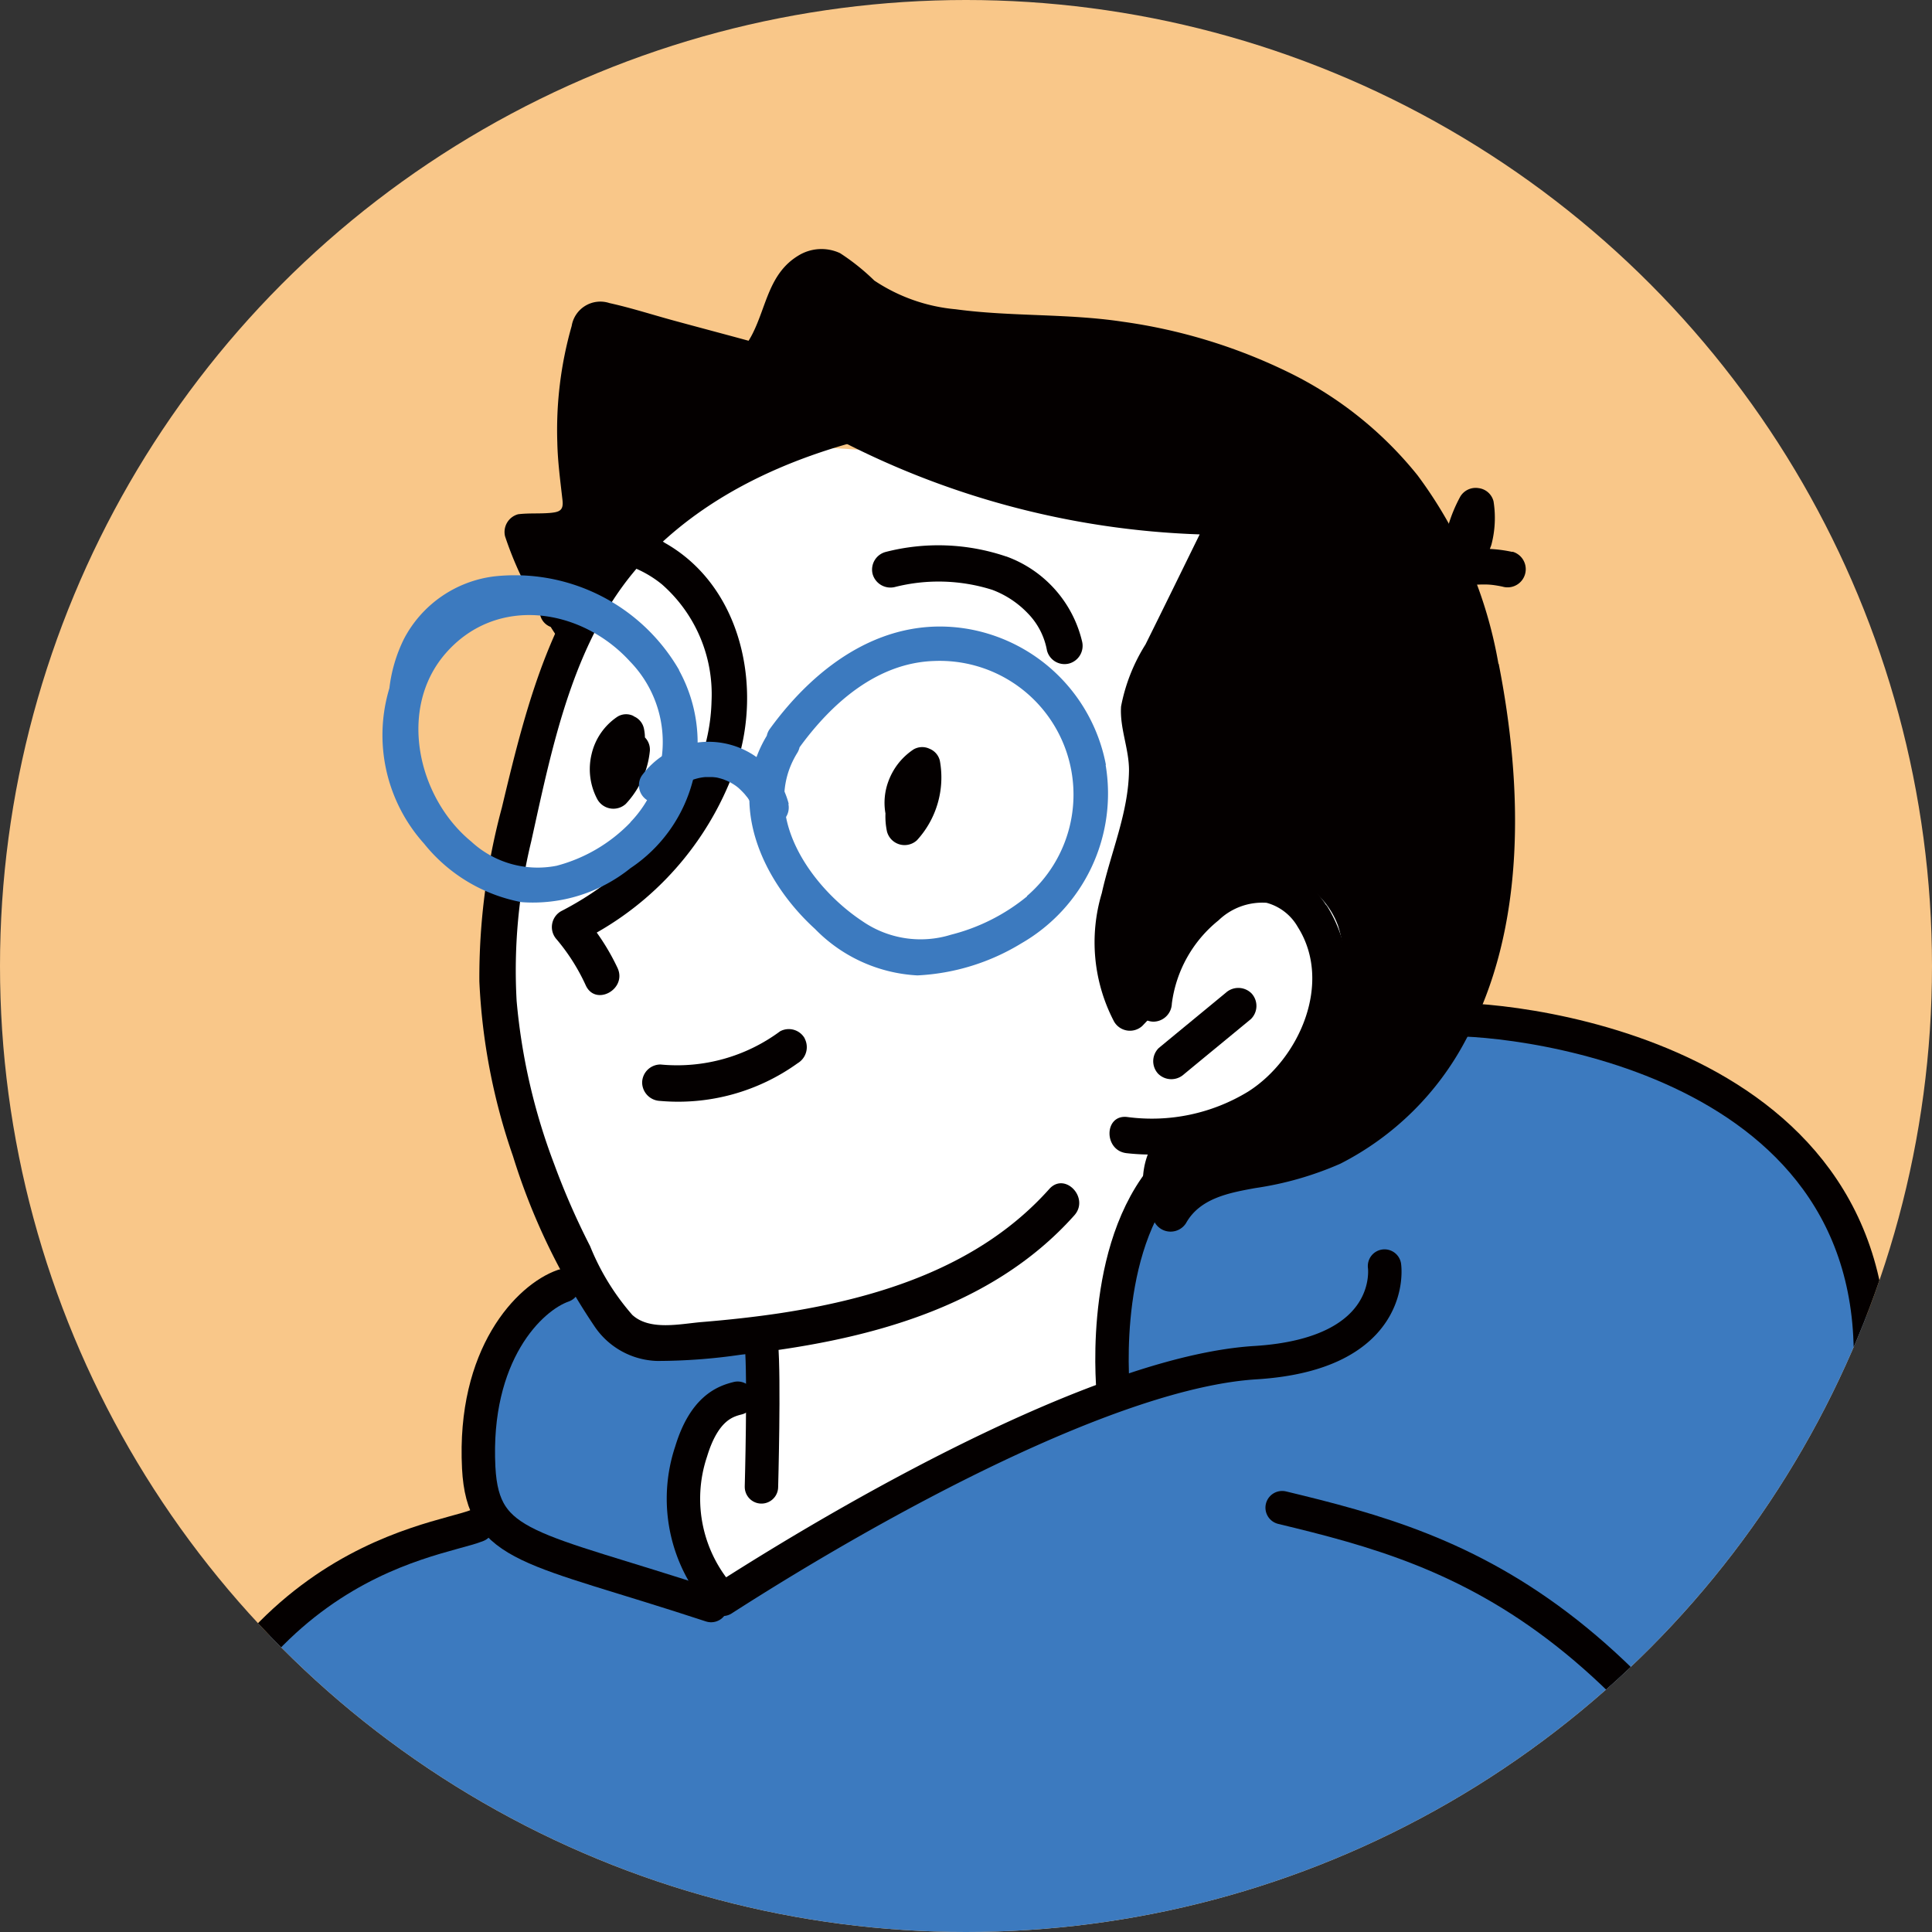
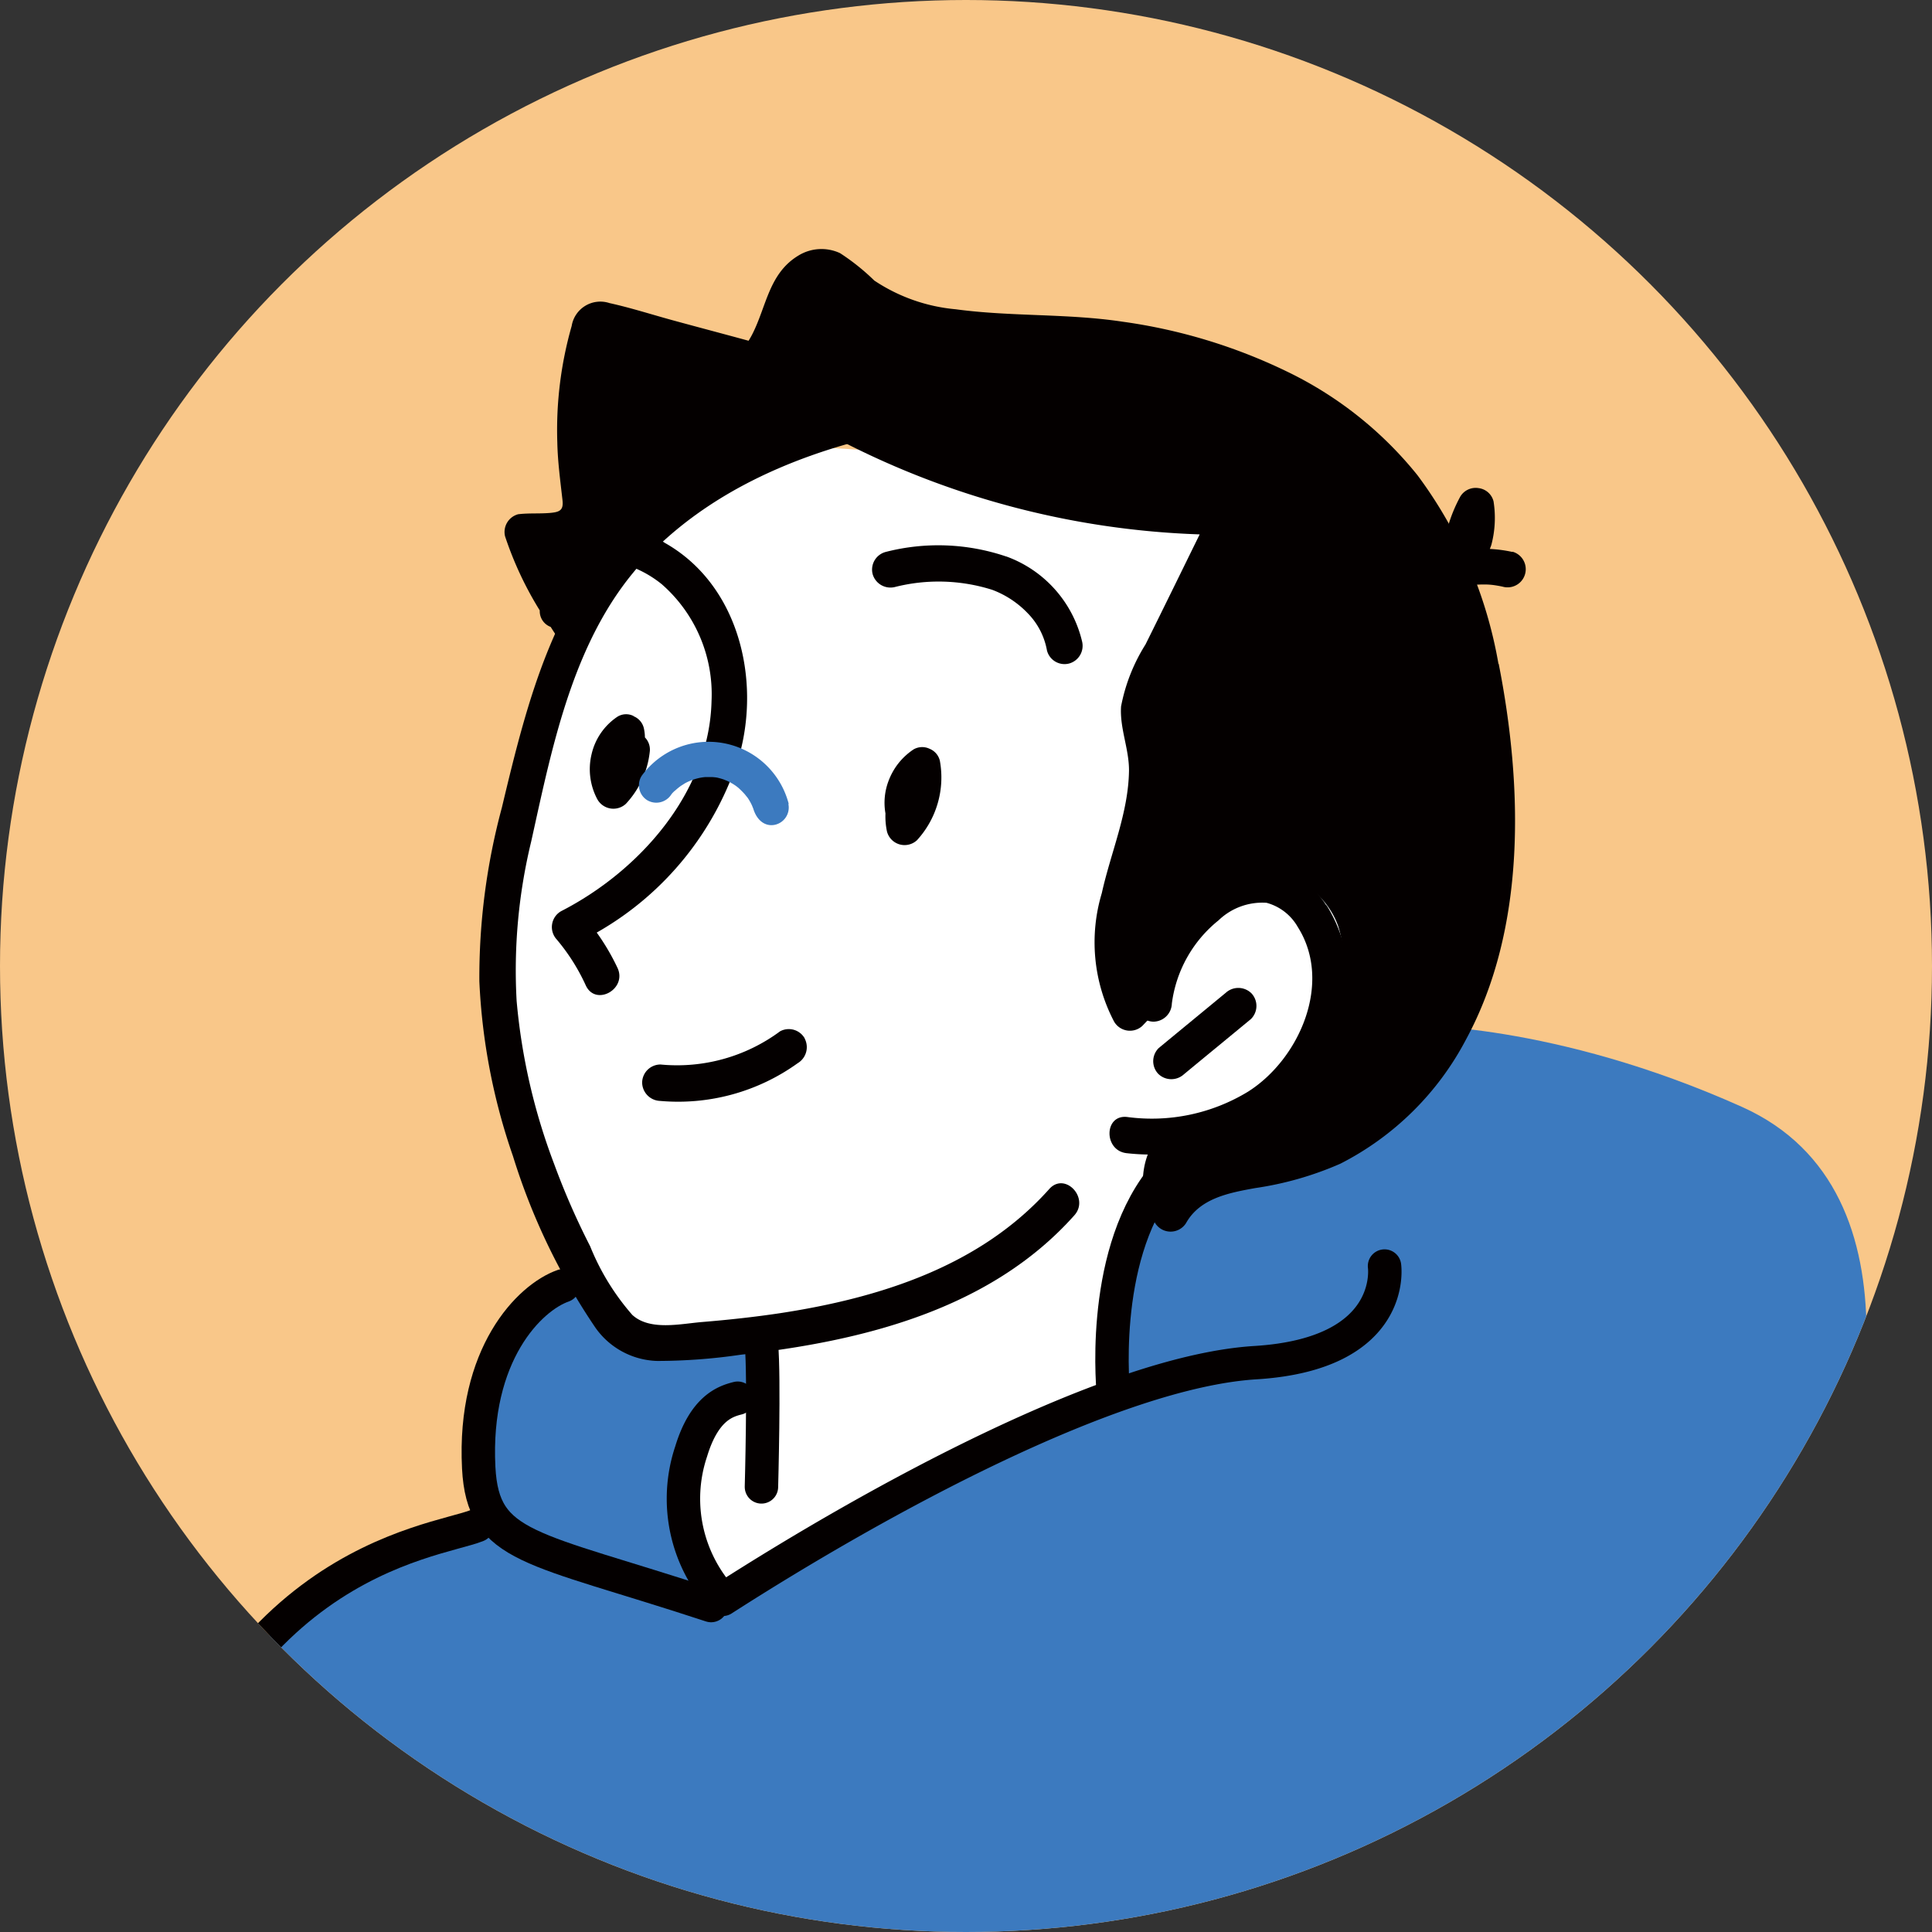
<svg xmlns="http://www.w3.org/2000/svg" width="90.2" height="90.2" viewBox="0 0 90.2 90.2">
  <rect x="0" y="0" width="90.2" height="90.2" fill="#333333" stroke="none" />
  <defs>
    <clipPath id="clip-path">
      <circle id="楕円形_18" data-name="楕円形 18" cx="45.1" cy="45.1" r="45.1" transform="translate(1564 569)" />
    </clipPath>
    <clipPath id="clip-path-2">
      <circle id="楕円形_10" data-name="楕円形 10" cx="45.43" cy="45.43" r="45.43" transform="translate(-6.58 83.16) rotate(-80.95)" fill="none" />
    </clipPath>
  </defs>
  <g id="point01_img05" transform="translate(-1564 -569)" clip-path="url(#clip-path)">
    <g id="レイヤー_2" transform="translate(1563.58 568.569)">
      <g id="グループ_41" data-name="グループ 41">
        <circle id="楕円形_9" data-name="楕円形 9" cx="45.43" cy="45.43" r="45.43" transform="translate(-6.58 83.16) rotate(-80.95)" fill="#f9c789" />
        <g id="グループ_40" data-name="グループ 40" clip-path="url(#clip-path-2)">
          <g id="グループ_39" data-name="グループ 39">
            <path id="パス_252" data-name="パス 252" d="M27.95,60.6c-1.8.28-5.8,3.18-5.25,7.32l1.11,3.73c-1.66.28-8.55.73-14.09,9.12C8.34,84.36,7.23,92.2,7.23,92.2L86.8,94,78.96,81.51c-.53-.55,4.47-2.62,6.37-7.69s5.25-17.75-3.58-21.71S66.23,48.3,66.23,48.3L27.96,60.6Z" fill="#3c7abf" />
            <path id="パス_253" data-name="パス 253" d="M35,21.07c-2.07.7-9.39,9.39-9.81,12.81s-2.06,13.18-2.06,13.18,5.09,14.51,7.03,15.48,5.8.28,5.8.28v3.04s-3.36,0-3.27,2.35-.46,4.15.51,5.53,3.59-.14,6.22-1.52,12.99-6.63,12.99-6.63c-.13-2.78-.41-10.5,5.11-11.47,2.74-1.18,8.79-4.72,7.02-11.07s-5.23-20.44-5.23-20.44L34.99,21.08Z" fill="#fff" />
            <path id="パス_254" data-name="パス 254" d="M43.66,18.63c-4.79.75-9.64,2.44-13.3,5.71-4.03,3.61-5.3,8.73-6.51,13.8a30.445,30.445,0,0,0-1.05,8.11,28.775,28.775,0,0,0,1.57,8.16,30.09,30.09,0,0,0,3.79,7.92,3.651,3.651,0,0,0,2.94,1.64,26.941,26.941,0,0,0,3.9-.29c5.66-.63,11.64-2.09,15.58-6.51.72-.81-.44-2.04-1.17-1.23-3.22,3.61-7.92,5.09-12.57,5.8-1.2.18-2.4.31-3.61.41-1.02.08-2.46.43-3.29-.33a11.235,11.235,0,0,1-1.97-3.21,34.351,34.351,0,0,1-1.68-3.84,28.44,28.44,0,0,1-1.75-7.61,25.508,25.508,0,0,1,.68-7.44c1.02-4.6,2.01-9.7,5.36-13.23,3.51-3.69,8.57-5.45,13.49-6.22,1.08-.17.66-1.81-.41-1.64Z" fill="#040000" />
            <path id="パス_255" data-name="パス 255" d="M62.34,42.7a3.8,3.8,0,0,0-5.36-1.13,7.706,7.706,0,0,0-3.55,5.7.856.856,0,0,0,.84.86.869.869,0,0,0,.86-.84,5.956,5.956,0,0,1,2.18-3.89,2.944,2.944,0,0,1,2.24-.82,2.393,2.393,0,0,1,1.46,1.13c1.64,2.59.08,6.16-2.31,7.68a8.634,8.634,0,0,1-5.66,1.19c-1.08-.12-1.1,1.57-.02,1.69,4.27.48,8.77-1.74,10.02-6.04a6.585,6.585,0,0,0-.69-5.54Z" fill="#040000" />
            <path id="パス_256" data-name="パス 256" d="M58.85,46.81a.87.87,0,0,0-1.2-.03c-1.04.86-2.09,1.72-3.13,2.58a.86.86,0,0,0-.03,1.2.87.87,0,0,0,1.2.03c1.04-.86,2.09-1.72,3.13-2.58A.86.86,0,0,0,58.85,46.81Z" fill="#040000" />
            <path id="パス_257" data-name="パス 257" d="M43.82,35.39a.8.8,0,0,0-.75.03,3.067,3.067,0,0,0-.76.72,3.1,3.1,0,0,0-.41.76,2.873,2.873,0,0,0-.14,1.51,3.408,3.408,0,0,0,.07.84.85.85,0,0,0,1.4.41,4.338,4.338,0,0,0,1.07-3.71.8.8,0,0,0-.48-.56Z" fill="#040000" />
            <path id="パス_258" data-name="パス 258" d="M47.39,26.41a9.864,9.864,0,0,0-5.62-.21.852.852,0,0,0-.61,1.03.865.865,0,0,0,1.03.61,8.307,8.307,0,0,1,4.56.13,4.465,4.465,0,0,1,1.66,1.1,3.314,3.314,0,0,1,.89,1.73.847.847,0,0,0,1.03.61.857.857,0,0,0,.61-1.03,5.594,5.594,0,0,0-3.54-3.97Z" fill="#040000" />
            <path id="パス_259" data-name="パス 259" d="M31.44,25.76a6.719,6.719,0,0,0-5.65-.51c-1,.39-.6,2.04.41,1.64a5.188,5.188,0,0,1,5.12.82,6.821,6.821,0,0,1,2.32,5.45c-.1,4.28-3.39,7.95-7.02,9.81a.853.853,0,0,0-.21,1.32,9.3,9.3,0,0,1,1.36,2.15c.46.99,1.94.17,1.48-.82a10.493,10.493,0,0,0-.97-1.65,14.425,14.425,0,0,0,6.65-8.24c1.02-3.62-.04-8.04-3.5-9.97Z" fill="#040000" />
            <path id="パス_260" data-name="パス 260" d="M37.99,48.91a.854.854,0,0,0-1.15-.33,8.079,8.079,0,0,1-5.58,1.55.856.856,0,0,0-.86.84.869.869,0,0,0,.84.86,9.553,9.553,0,0,0,6.42-1.76.872.872,0,0,0,.33-1.15Z" fill="#040000" />
            <path id="パス_261" data-name="パス 261" d="M30,33.86a.771.771,0,0,0-.75.03,2.88,2.88,0,0,0-1.21,1.75,2.98,2.98,0,0,0,.27,2.11.858.858,0,0,0,1.33.21,4.232,4.232,0,0,0,1.12-2.47.808.808,0,0,0-.23-.63,2.1,2.1,0,0,0-.05-.43.8.8,0,0,0-.48-.56Z" fill="#040000" />
            <path id="パス_262" data-name="パス 262" d="M57.79,23.71A37.338,37.338,0,0,1,40.05,19.3c-.96-.51-1.85.93-.89,1.44a39.4,39.4,0,0,0,17.27,4.64c-.84,1.71-1.68,3.43-2.53,5.14a8.36,8.36,0,0,0-1.14,2.89c-.07,1.02.38,1.99.37,3.01-.03,1.97-.85,3.81-1.27,5.71a7.976,7.976,0,0,0,.57,5.99.855.855,0,0,0,1.32.21l.61-.64a.865.865,0,0,0-.91-1.41,8.3,8.3,0,0,1,.24-4.49,21.65,21.65,0,0,0,1.13-5.33c.01-.92-.29-1.75-.36-2.65-.08-.93.68-1.96,1.07-2.76l2.96-6.04a.861.861,0,0,0-.71-1.29Z" fill="#040000" />
            <path id="パス_263" data-name="パス 263" d="M70.39,31.42c1.12,5.69,1.31,12.32-1.53,17.55A13.593,13.593,0,0,1,63,54.76a15.362,15.362,0,0,1-3.98,1.14c-1.21.22-2.58.47-3.23,1.64a.853.853,0,0,1-1.46-.04,3.589,3.589,0,0,1-.25-3.35,2.326,2.326,0,0,1,1.06-1.3,10.4,10.4,0,0,1,1.7-.21c3.82-.8,7.34-4.96,6.05-8.99a3.777,3.777,0,0,0-4.97-2.2c-2.13.7-3.36,2.89-3.86,4.94a.849.849,0,0,1-1.63-.03,7.7,7.7,0,0,1,.61-4.7,11.673,11.673,0,0,0,1.24-4.44c-.02-.97-.42-1.9-.45-2.88a5.611,5.611,0,0,1,.58-2.44c.82-1.8,1.94-3.49,2.93-5.2.31-.54.66-1.08.93-1.64.18-.38.43-.81-.1-.93a11.59,11.59,0,0,0-2.43-.14c-1.74-.03-3.49.06-5.23-.07a15.212,15.212,0,0,1-5.32-1.45,12.39,12.39,0,0,0-5.25-1.56,8.94,8.94,0,0,0-2.76.43,19.292,19.292,0,0,0-2.07.94,4.105,4.105,0,0,1-1.67.36c-.06.05-.13.1-.19.16a.9.9,0,0,1-1.21,1.05,43.4,43.4,0,0,0-4.44,5.03c.05.07.09.14.14.21.65.86-.57,2.04-1.23,1.17-.14-.18-.26-.37-.38-.56a.782.782,0,0,1-.51-.77A16.324,16.324,0,0,1,24,25.47a.857.857,0,0,1,.61-1.03c.49-.06.97-.02,1.47-.06.47-.04.66-.12.6-.61-.1-.89-.22-1.77-.24-2.66a17.672,17.672,0,0,1,.67-5.46,1.355,1.355,0,0,1,1.76-1.07c1,.22,1.99.54,2.98.81,1.17.32,2.35.63,3.52.95.06-.1.12-.2.18-.32.66-1.3.77-2.83,2.15-3.66a2.056,2.056,0,0,1,1.94-.11,10.325,10.325,0,0,1,1.6,1.28,8.156,8.156,0,0,0,3.8,1.34c2.59.35,5.21.19,7.79.58a25.634,25.634,0,0,1,7.66,2.32,17.63,17.63,0,0,1,6.11,4.85,20.64,20.64,0,0,1,3.78,8.81Z" fill="#040000" />
            <path id="パス_264" data-name="パス 264" d="M71.03,26.2a6.3,6.3,0,0,0-1.05-.14c.02-.07.05-.13.07-.2a4.919,4.919,0,0,0,.1-2.02.821.821,0,0,0-.7-.62.837.837,0,0,0-.85.39,6.886,6.886,0,0,0-.84,3.03,1,1,0,0,0-.09.26.815.815,0,0,0,.09.53.881.881,0,0,0,.95.41c.17-.04.35-.06.52-.1a3.784,3.784,0,0,1,.41-.02,3.261,3.261,0,0,1,.54.03c.2.03.3.05.39.07a.848.848,0,1,0,.47-1.63Z" fill="#040000" />
            <path id="パス_265" data-name="パス 265" d="M35.97,63.22c.14,1.52,0,6.63,0,6.63" fill="none" stroke="#040000" stroke-linecap="round" stroke-linejoin="round" stroke-width="1.56" />
            <path id="パス_266" data-name="パス 266" d="M54.61,55.53c-2.9,3.73-2.2,10.05-2.2,10.05" fill="none" stroke="#040000" stroke-linecap="round" stroke-linejoin="round" stroke-width="1.56" />
            <path id="パス_267" data-name="パス 267" d="M34.86,65.71c-.55.14-1.55.44-2.17,2.48a6.941,6.941,0,0,0,1.47,6.91c7.32-4.7,18.24-10.64,24.87-11.05s6.03-4.51,6.03-4.51" fill="none" stroke="#040000" stroke-linecap="round" stroke-linejoin="round" stroke-width="1.56" />
-             <path id="パス_268" data-name="パス 268" d="M68.3,48.03c4.35.04,22.25,2.56,19.07,19.48-3.04,16.17-9.53,12.71-9.53,12.71" fill="none" stroke="#040000" stroke-linecap="round" stroke-linejoin="round" stroke-width="1.56" />
-             <path id="パス_269" data-name="パス 269" d="M60.28,70.82c8.52,2.05,17.55,4.7,28.05,26.53" fill="none" stroke="#040000" stroke-linecap="round" stroke-linejoin="round" stroke-width="1.56" />
            <path id="パス_270" data-name="パス 270" d="M26.71,60.46c-1.57.55-4.21,3.2-3.94,8.5.2,3.79,2.43,3.66,10.85,6.43" fill="none" stroke="#040000" stroke-linecap="round" stroke-linejoin="round" stroke-width="1.56" />
            <path id="パス_271" data-name="パス 271" d="M6.67,89.75c3.59-16.44,13.96-17.27,16.03-18.1" fill="none" stroke="#040000" stroke-linecap="round" stroke-linejoin="round" stroke-width="1.56" />
-             <path id="パス_272" data-name="パス 272" d="M52.05,36.13a7.941,7.941,0,0,0-6.35-6.32c-3.9-.71-7.14,1.63-9.33,4.64a.81.81,0,0,0-.15.33c-1.89,3.13-.22,6.77,2.25,9.02a7.2,7.2,0,0,0,4.78,2.17,10.254,10.254,0,0,0,4.86-1.5,8.065,8.065,0,0,0,3.93-8.32Zm-3.68,6.15a9.1,9.1,0,0,1-3.55,1.79,4.78,4.78,0,0,1-4.15-.64c-2.4-1.59-4.8-5-3.02-7.86a.872.872,0,0,0,.1-.25c1.5-2.06,3.62-3.95,6.3-4.03a6.244,6.244,0,0,1,4.32,10.97Z" fill="#3c7abf" />
-             <path id="パス_273" data-name="パス 273" d="M32.13,31.72a8.856,8.856,0,0,0-8.63-4.38,5.52,5.52,0,0,0-4.22,2.92,7,7,0,0,0-.68,2.3,7.577,7.577,0,0,0,1.62,7.26,7.643,7.643,0,0,0,4.55,2.73,7.268,7.268,0,0,0,5.09-1.59,7.031,7.031,0,0,0,2.26-9.24Zm-2.28,7.11a7.4,7.4,0,0,1-3.44,2.02,4.564,4.564,0,0,1-3.99-1.13c-2.5-2.05-3.44-6.2-1.2-8.78,2.38-2.74,6.34-2.12,8.61.37a5.392,5.392,0,0,1,.02,7.51Z" fill="#3c7abf" />
            <path id="パス_274" data-name="パス 274" d="M37.24,37.95a3.864,3.864,0,0,0-6.86-1.3.823.823,0,0,0,.24,1.13.832.832,0,0,0,1.13-.24.729.729,0,0,1,.09-.11c.03-.03.09-.09.09-.08a3.112,3.112,0,0,1,.28-.23c.1-.06.14-.09.19-.12a2.408,2.408,0,0,1,.33-.15,2.554,2.554,0,0,1,.26-.08,2.255,2.255,0,0,1,.36-.06h.23a1.34,1.34,0,0,1,.2.01.932.932,0,0,1,.14.02c.16.04.22.06.28.08l.15.06a2.475,2.475,0,0,1,.38.21c.06.04.11.08.16.12a4.115,4.115,0,0,1,.3.3c.04.05.08.1.13.16a2.416,2.416,0,0,1,.21.37l.06.15c.16.53.54.84,1,.75a.823.823,0,0,0,.64-.96Z" fill="#3c7abf" />
          </g>
        </g>
      </g>
    </g>
  </g>
</svg>